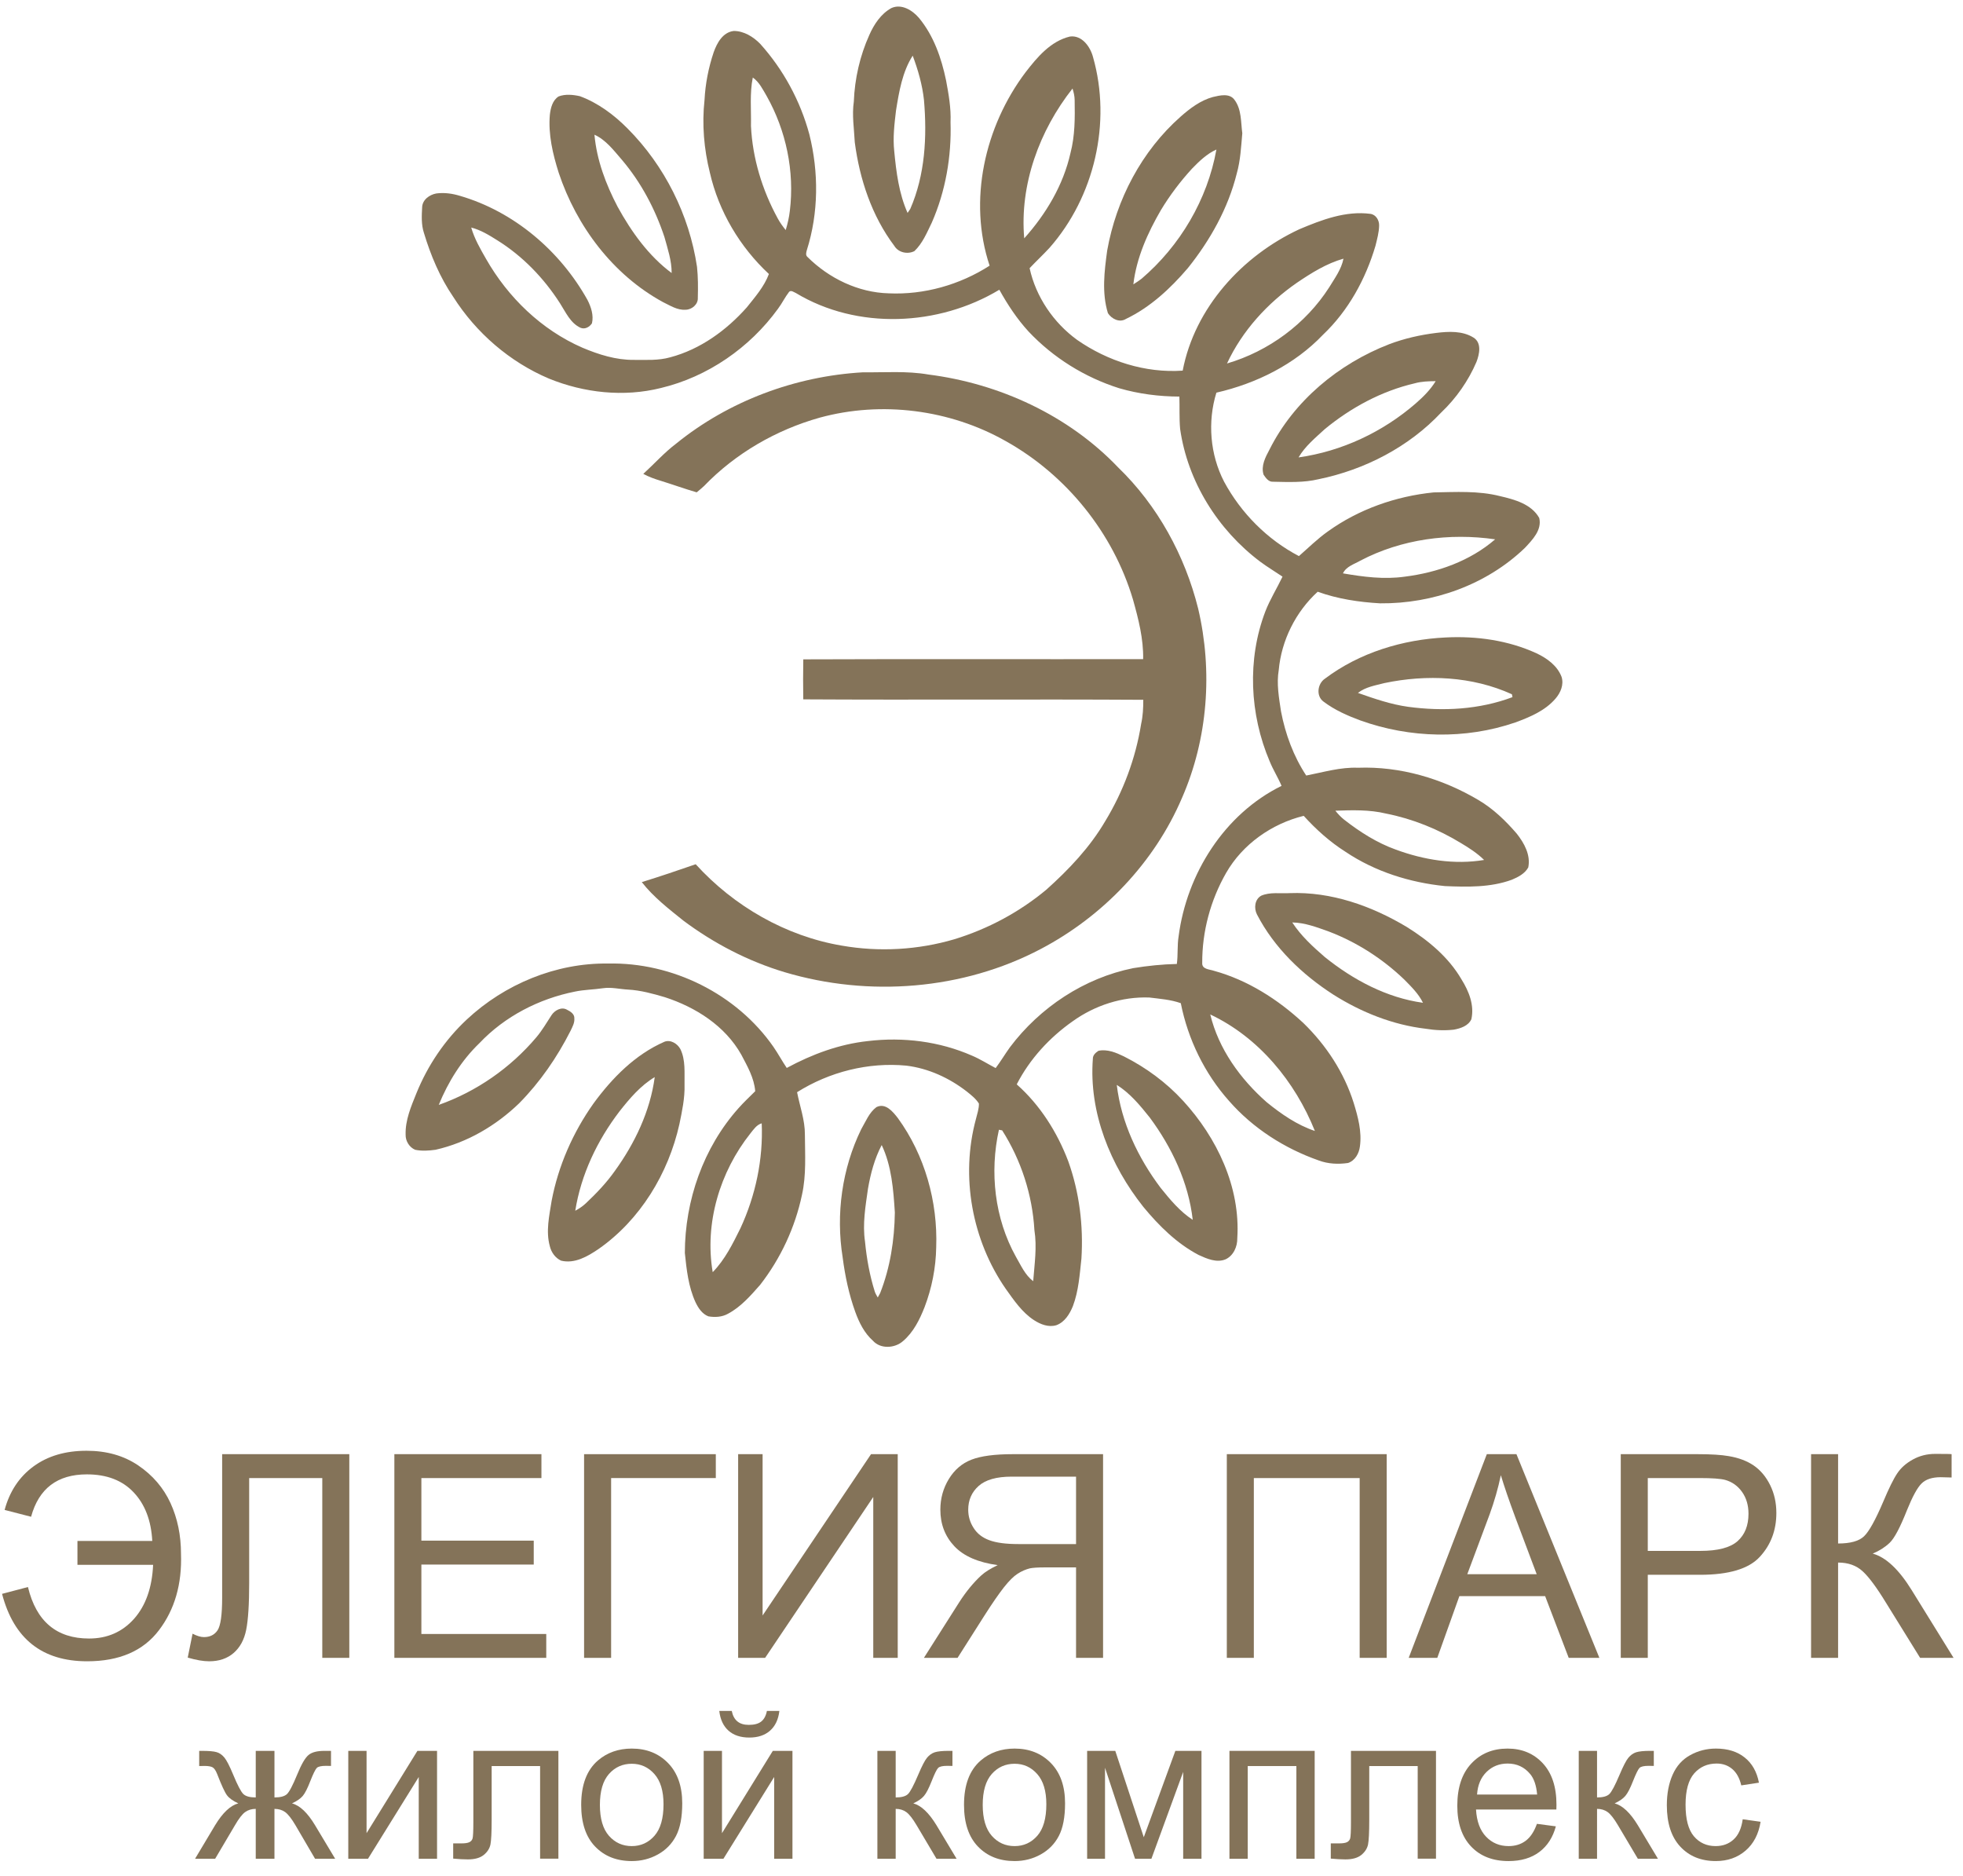
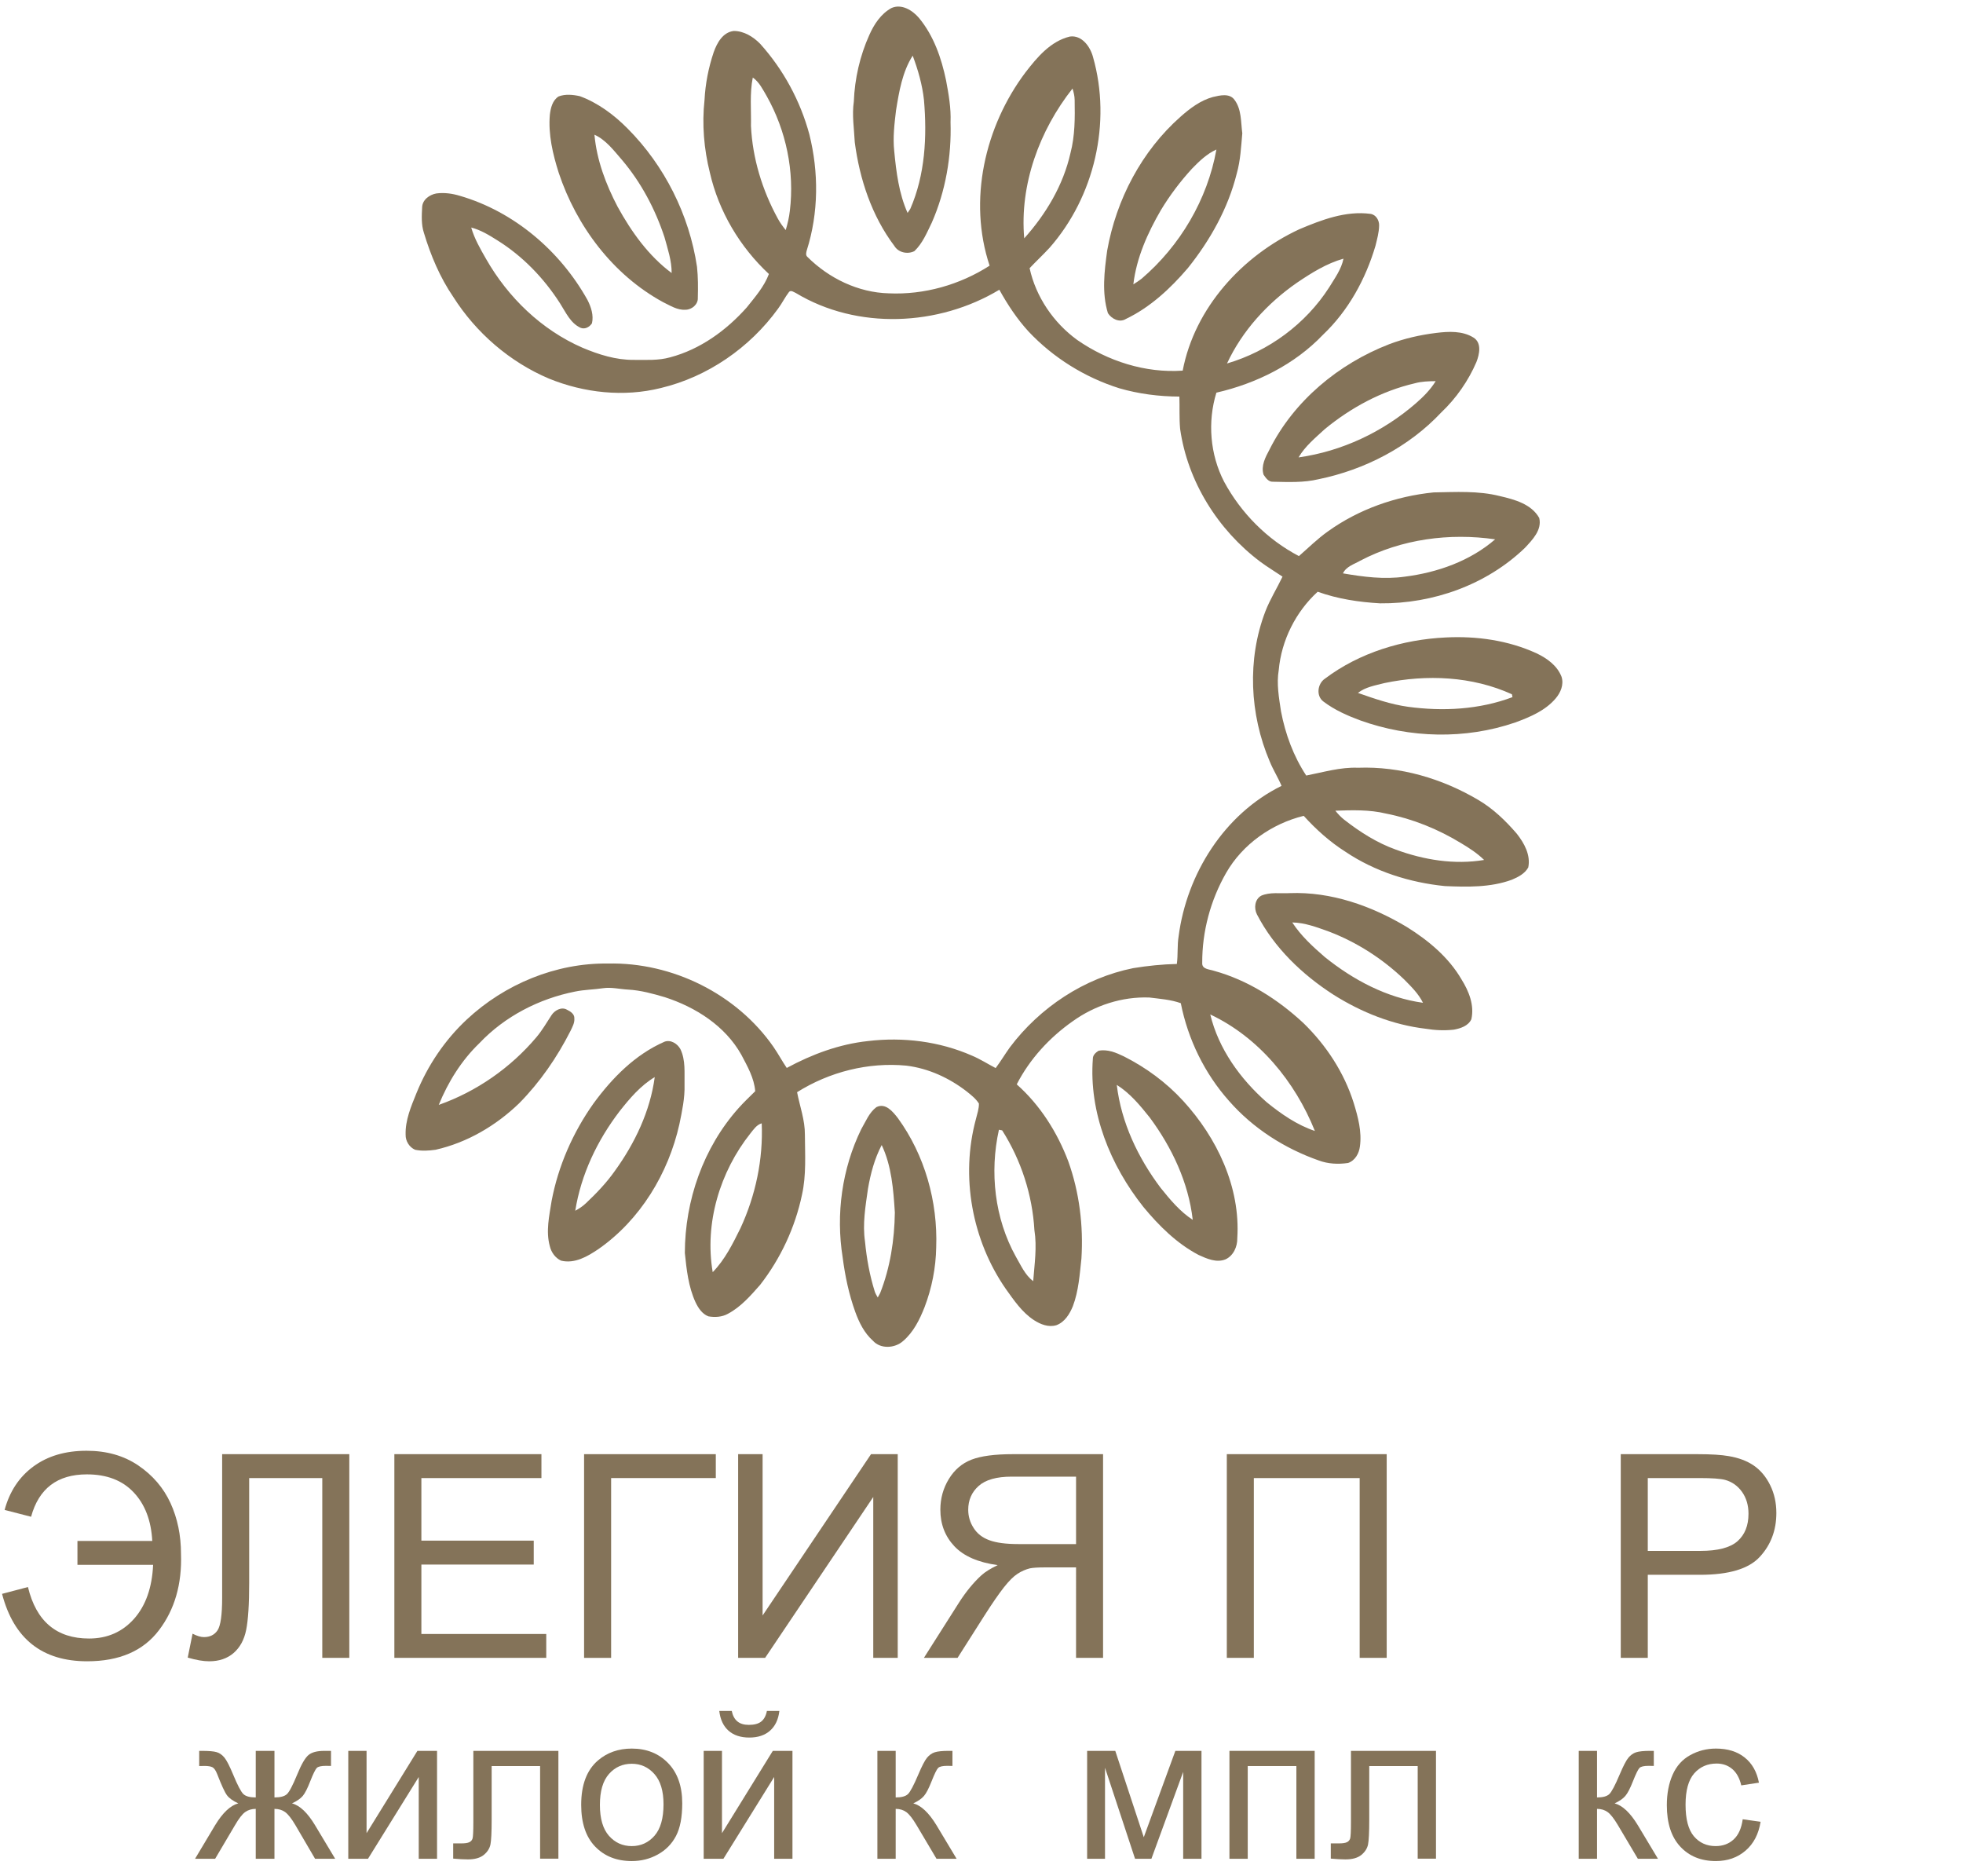
<svg xmlns="http://www.w3.org/2000/svg" viewBox="0 0 120 114.667" height="114.667" width="120" xml:space="preserve" id="svg2" version="1.1">
  <defs id="defs6" />
  <g transform="matrix(1.333,0,0,-1.333,0,114.667)" id="g10">
    <g transform="scale(0.1)" id="g12">
      <path id="path14" style="fill:#847359;fill-opacity:1;fill-rule:nonzero;stroke:none" d="m 408.77,856.508 c 4.644,2.133 9.675,-0.992 12.668,-4.516 6.75,-8.133 10.3,-18.41 12.425,-28.637 1.184,-6.32 2.325,-12.714 2.051,-19.183 0.484,-15.68 -2.258,-31.598 -8.578,-46 -2.234,-4.582 -4.234,-9.539 -7.996,-13.106 -3.074,-1.57 -7.309,-0.722 -9.18,2.364 -10.363,13.75 -15.937,30.601 -18.164,47.547 -0.308,6.214 -1.34,12.453 -0.433,18.671 0.406,10.504 2.789,20.965 7.117,30.555 2.16,4.883 5.32,9.668 10.09,12.305 z m 2.144,-46.93 v 0 c -0.734,-6.183 -1.5,-12.441 -0.82,-18.672 0.922,-9.613 2.148,-19.426 6.117,-28.32 0.43,0.594 0.836,1.195 1.227,1.812 6.843,15.665 7.734,33.161 6.292,49.977 -0.761,6.98 -2.71,13.77 -5.171,20.316 -4.766,-7.457 -6.254,-16.503 -7.645,-25.113" />
      <path id="path16" style="fill:#847359;fill-opacity:1;fill-rule:nonzero;stroke:none" d="m 327.297,836.27 c 1.523,4.277 4.183,9.164 9.207,9.75 4.637,0 8.945,-2.653 12.113,-5.899 10.633,-11.812 18.41,-26.164 22.547,-41.504 4.344,-17.375 4.274,-36.015 -1.168,-53.148 -0.262,-1.004 -0.644,-2.262 0.293,-3.067 9.844,-9.8 23.281,-16.339 37.293,-16.695 16.223,-0.746 32.617,3.922 46.25,12.684 -9.957,29.886 -2.246,63.808 16.457,88.648 5.316,6.891 11.5,14.293 20.344,16.418 5.523,0.773 9.371,-4.668 10.621,-9.402 8.57,-30.032 0.66,-64.075 -19.957,-87.489 -2.957,-3.195 -6.133,-6.168 -9.125,-9.32 2.871,-13.148 10.969,-25.035 21.832,-32.914 14.008,-9.727 31.25,-15.258 48.371,-14.07 5.516,28.82 27.305,52.652 53.477,64.828 10.265,4.328 21.289,8.555 32.628,7.062 2.559,-0.355 4.079,-3.007 3.977,-5.422 -0.059,-3.125 -0.926,-6.164 -1.66,-9.191 -4.516,-15.301 -12.445,-29.789 -24.086,-40.828 -13.039,-13.672 -30.594,-22.348 -48.879,-26.551 -4.121,-13.359 -2.918,-28.363 3.531,-40.82 7.754,-14.391 19.805,-26.531 34.317,-34.121 4.343,3.793 8.465,7.886 13.183,11.242 14.188,10.223 31.235,16.215 48.59,17.961 10.145,0.168 20.473,0.828 30.418,-1.695 6.668,-1.551 14.402,-3.618 18.012,-10.004 1.347,-5.5 -3.113,-10.039 -6.547,-13.719 -17.563,-16.934 -42.191,-25.695 -66.438,-25.449 -9.71,0.558 -19.425,2.008 -28.609,5.32 -10.074,-9.191 -16.633,-22.309 -17.863,-35.906 -1.067,-6.317 0.101,-12.723 1.043,-18.977 1.984,-10.387 5.719,-20.551 11.562,-29.402 7.848,1.515 15.653,3.902 23.742,3.574 19.34,0.727 38.625,-4.961 55.196,-14.785 6.777,-3.973 12.496,-9.508 17.601,-15.43 3.418,-4.316 6.465,-9.816 5.282,-15.508 -1.579,-2.859 -4.645,-4.425 -7.539,-5.636 -9.805,-3.59 -20.415,-3.34 -30.672,-2.907 -16.114,1.618 -32.098,6.653 -45.594,15.723 -7.16,4.535 -13.496,10.234 -19.176,16.488 -14.664,-3.617 -28.023,-12.996 -35.582,-26.179 -7.137,-12.461 -11.019,-26.879 -10.953,-41.239 -0.203,-2.992 3.312,-2.925 5.363,-3.636 15.446,-4.246 29.332,-13.098 41.004,-23.934 10.481,-10.164 18.727,-22.738 23.113,-36.711 1.965,-6.394 3.778,-13.144 2.836,-19.898 -0.39,-3.219 -2.226,-6.485 -5.418,-7.582 -4.492,-0.668 -9.195,-0.45 -13.464,1.152 -15.684,5.496 -30.18,14.766 -41.145,27.305 -11.219,12.597 -18.844,28.285 -22.117,44.816 -4.641,1.66 -9.602,1.992 -14.461,2.602 -12.477,0.449 -24.922,-3.602 -35.051,-10.852 -10.664,-7.476 -19.769,-17.363 -25.726,-28.976 10.73,-9.516 18.593,-21.969 23.652,-35.329 5.082,-14.214 6.957,-29.48 6.016,-44.527 -0.797,-7.336 -1.282,-14.851 -3.907,-21.824 -1.465,-3.609 -3.746,-7.344 -7.574,-8.754 -3.582,-1.098 -7.309,0.383 -10.297,2.328 -5.449,3.555 -9.137,9.051 -12.855,14.234 -15.571,22.379 -20.895,51.637 -13.742,77.989 0.554,2.328 1.417,4.66 1.363,7.078 -1.383,2.223 -3.496,3.867 -5.508,5.484 -8.027,6.242 -17.602,10.657 -27.746,11.903 -17.445,1.679 -35.344,-2.864 -50.133,-12.176 1.258,-6.481 3.633,-12.801 3.582,-19.492 0.051,-9.172 0.68,-18.493 -1.328,-27.528 -3.152,-14.992 -9.793,-29.242 -19.207,-41.332 -4.359,-4.949 -8.84,-10.117 -14.754,-13.25 -2.707,-1.523 -5.973,-1.703 -8.98,-1.179 -2.844,1.093 -4.653,3.839 -5.903,6.488 -3.246,7.074 -4.09,14.922 -4.883,22.57 0.036,24.078 8.473,48.309 24.59,66.371 2.422,2.731 5.09,5.235 7.68,7.805 -0.473,6.055 -3.606,11.469 -6.375,16.738 -7.414,13.215 -20.934,21.801 -35.07,26.375 -5.485,1.617 -11.071,3.164 -16.821,3.481 -3.847,0.195 -7.672,1.203 -11.531,0.636 -4.269,-0.644 -8.625,-0.66 -12.871,-1.55 -16.484,-3.286 -32.176,-11.356 -43.785,-23.621 -8.235,-7.911 -14.375,-17.801 -18.672,-28.332 17.301,6.109 32.926,16.98 44.762,31.007 2.66,3.137 4.707,6.719 6.961,10.153 1.418,2.187 4.558,3.945 7.05,2.496 1.582,-0.762 3.547,-2.004 3.407,-4.031 0.16,-2.051 -0.907,-3.887 -1.754,-5.684 -6.16,-12.133 -13.957,-23.477 -23.528,-33.176 -10.644,-10.285 -23.867,-18.062 -38.363,-21.34 -3.082,-0.433 -6.293,-0.648 -9.359,-0.008 -2.688,1.141 -4.442,4.032 -4.371,6.918 -0.203,6.653 2.492,12.93 4.937,18.969 5.176,12.785 13.055,24.469 23.145,33.879 17.351,16.192 40.879,25.961 64.699,25.637 29.492,0.668 59.055,-13.949 75.922,-38.242 2.156,-3.125 3.949,-6.489 6.082,-9.633 11.574,6.262 24.113,10.93 37.262,12.328 16.085,1.93 32.757,-0.137 47.644,-6.668 3.793,-1.586 7.254,-3.828 10.895,-5.719 2.328,3.086 4.289,6.422 6.546,9.547 13.735,18.266 34.043,31.738 56.532,36.277 6.613,1.075 13.312,1.774 20.011,1.915 0.582,4.214 0.122,8.492 0.817,12.683 3.711,28.609 20.953,56.07 47.203,68.988 -1.621,3.84 -3.867,7.371 -5.438,11.227 -9.187,21.578 -10.406,46.73 -2,68.742 2.141,5.555 5.344,10.606 7.883,15.969 -3.383,2.297 -6.906,4.387 -10.183,6.828 -19.442,14.59 -33.344,36.77 -36.778,60.949 -0.437,4.914 -0.172,9.86 -0.336,14.793 -9.32,0.031 -18.648,1.219 -27.601,3.824 -15.762,4.977 -30.219,13.965 -41.559,25.997 -5.293,5.777 -9.625,12.335 -13.41,19.171 -27.875,-16.785 -65.144,-18.488 -93.32,-1.5 -0.922,0.371 -2.219,1.473 -3.11,0.508 -1.89,-2.449 -3.226,-5.277 -5.097,-7.762 -12.93,-17.832 -32.215,-31.183 -53.696,-36.312 -17.007,-4.242 -35.207,-2.25 -51.351,4.332 -17.985,7.633 -33.414,20.984 -43.867,37.473 -6.11,8.945 -10.34,19.027 -13.45,29.363 -1.234,3.769 -1.015,7.801 -0.808,11.707 0.117,3.449 3.355,5.773 6.496,6.34 3.656,0.488 7.355,-0.028 10.852,-1.094 24.824,-7.226 45.937,-25.273 58.46,-47.707 1.676,-3.277 2.93,-7.066 2.067,-10.758 -1.129,-1.687 -3.145,-2.847 -5.176,-2.066 -4.711,2.133 -6.832,7.156 -9.473,11.258 -7.398,11.547 -17.132,21.664 -28.812,28.922 -3.742,2.355 -7.574,4.71 -11.902,5.816 1.472,-5.137 4.171,-9.789 6.808,-14.395 10.074,-17.675 25.449,-32.543 44.199,-40.711 7.457,-3.144 15.375,-5.66 23.551,-5.582 5.574,0.016 11.258,-0.363 16.684,1.176 13.773,3.637 25.781,12.36 35.136,22.899 3.801,4.781 7.969,9.5 10.137,15.304 -13.316,12.391 -23.015,28.711 -27.07,46.465 -2.715,10.848 -3.676,22.192 -2.457,33.317 0.383,7.445 1.824,14.847 4.207,21.918 z m 17.933,-11.602 v 0 c -1.476,-7.293 -0.683,-14.816 -0.839,-22.211 0.711,-14.848 5.175,-29.426 12.293,-42.437 1.015,-1.891 2.285,-3.625 3.644,-5.305 0.852,2.898 1.567,5.851 1.895,8.859 2.199,18.039 -1.707,36.723 -10.598,52.539 -1.797,3.063 -3.406,6.446 -6.395,8.555 z m 124.477,-73.742 v 0 c 9.988,11.14 17.91,24.402 21.207,39.101 2.086,7.93 2.059,16.192 1.918,24.332 -0.019,1.797 -0.445,3.555 -0.977,5.262 -15.183,-19.226 -24.308,-44.058 -22.148,-68.695 z m 125.059,-20.363 v 0 c -13.539,-9.387 -25.086,-22.02 -32.067,-37.024 19.078,5.602 36.098,18.137 46.852,34.902 2.539,4.18 5.597,8.262 6.562,13.161 -7.758,-2.18 -14.73,-6.559 -21.347,-11.039 z m 29.082,-127.438 v 0 c -2.832,-1.633 -6.481,-2.645 -7.973,-5.828 9.344,-1.613 18.91,-2.863 28.379,-1.508 14.93,1.879 29.926,7.16 41.414,17.113 -20.941,3.036 -42.977,0.118 -61.82,-9.777 z m -11.461,-114.66 v 0 c 1.203,-1.492 2.504,-2.906 4.023,-4.102 7.207,-5.633 15.039,-10.636 23.707,-13.738 12.844,-4.738 26.891,-7.027 40.492,-4.746 -3.125,3.074 -6.82,5.473 -10.566,7.703 -10.559,6.445 -22.227,11.164 -34.383,13.563 -7.617,1.843 -15.512,1.593 -23.273,1.32 z m -57.371,-93.43 v 0 c 3.828,-15.824 13.793,-29.609 25.898,-40.258 6.649,-5.406 13.891,-10.429 22.086,-13.168 -9.07,22.614 -25.715,42.93 -47.984,53.426 z M 344.18,340.543 v 0 c -14.059,-17.648 -21.157,-41.293 -17.336,-63.684 5.601,5.727 9.211,13.047 12.726,20.153 6.93,14.972 10.461,31.593 9.75,48.097 -2.328,-0.679 -3.695,-2.777 -5.14,-4.566 z m 113.922,1.617 v 0 c -4.317,-19.484 -1.993,-40.648 7.773,-58.199 2.297,-3.949 4.199,-8.398 7.945,-11.246 0.59,7.785 1.797,15.633 0.555,23.418 -0.934,16.172 -6.09,32.074 -14.781,45.742 -0.375,0.074 -1.121,0.219 -1.492,0.285" />
      <path id="path18" style="fill:#847359;fill-opacity:1;fill-rule:nonzero;stroke:none" d="m 256.18,815.996 c 3.047,1.164 6.59,0.813 9.734,0.117 8.344,-3.093 15.649,-8.523 21.875,-14.812 16.977,-17.028 28.305,-39.649 31.856,-63.426 0.507,-4.723 0.496,-9.5 0.371,-14.246 0.179,-2.981 -2.758,-5.445 -5.618,-5.445 -3.804,-0.282 -7.125,1.957 -10.41,3.531 -22.894,12.488 -39.593,34.738 -47.758,59.254 -2.718,8.574 -4.863,17.597 -4.066,26.644 0.356,3.086 1.211,6.617 4.016,8.383 z m 16.433,-17.551 v 0 c 1.035,-11.632 5.242,-22.761 10.625,-33.039 6.313,-11.48 14.176,-22.515 24.778,-30.39 0.031,5.66 -1.813,11.086 -3.297,16.468 -4.254,12.856 -10.711,25.063 -19.489,35.407 -3.73,4.289 -7.308,9.14 -12.617,11.554" />
      <path id="path20" style="fill:#847359;fill-opacity:1;fill-rule:nonzero;stroke:none" d="m 556.215,815.73 c 3.215,0.754 7.676,1.875 9.937,-1.32 3.27,-4.363 2.871,-10.168 3.559,-15.32 -0.551,-6.176 -0.836,-12.442 -2.539,-18.449 -3.969,-15.953 -12.188,-30.571 -22.402,-43.336 -7.997,-9.36 -17.274,-18.012 -28.477,-23.367 -2.902,-1.809 -6.559,0.07 -8.215,2.687 -2.848,9.328 -1.633,19.203 -0.328,28.703 4.16,23.367 15.801,45.621 33.676,61.399 4.336,3.828 9.121,7.445 14.789,9.003 z m -9.567,-32.855 v 0 c -5.343,-5.828 -10.132,-12.172 -14.23,-18.941 -6.109,-10.508 -11.242,-21.926 -12.668,-34.102 1.273,0.797 2.551,1.617 3.746,2.551 17.692,15.105 30.231,36.328 34.348,59.269 -4.391,-1.964 -7.887,-5.379 -11.196,-8.777" />
      <path id="path22" style="fill:#847359;fill-opacity:1;fill-rule:nonzero;stroke:none" d="m 658.617,707.551 c 5.684,0.703 12.012,1.031 17.082,-2.11 3.914,-2.398 2.778,-7.648 1.387,-11.234 -3.734,-8.676 -9.27,-16.602 -16.125,-23.113 -14.867,-15.84 -35.078,-26.285 -56.27,-30.625 -6.855,-1.645 -13.957,-1.293 -20.941,-1.153 -2.023,-0.117 -3.273,1.77 -4.289,3.239 -1.254,4.074 0.855,8.008 2.723,11.504 11.214,22.375 31.714,39.336 54.871,48.308 6.937,2.633 14.211,4.278 21.562,5.184 z m -9.844,-23.11 v 0 c -15.175,-3.527 -29.21,-11.125 -41.199,-20.972 -4.328,-4.004 -9.051,-7.832 -12.058,-13 19.843,2.793 38.656,11.656 53.75,24.769 3.445,3 6.726,6.262 9.125,10.192 -3.231,-0.024 -6.5,-0.11 -9.618,-0.989" />
-       <path id="path24" style="fill:#847359;fill-opacity:1;fill-rule:nonzero;stroke:none" d="m 310.098,656.805 c 24.136,19.57 54.625,30.906 85.582,32.683 10.039,-0.109 20.179,0.711 30.125,-1.015 32.554,-4.153 64.187,-18.707 86.961,-42.582 18.086,-17.469 30.617,-40.387 36.695,-64.707 6.766,-28.746 4.461,-59.719 -7.398,-86.848 -12.668,-29.684 -36.239,-54.281 -64.723,-69.258 -35.723,-18.844 -78.887,-22.164 -117.449,-10.683 -16.746,5.015 -32.504,13.199 -46.5,23.66 -6.746,5.414 -13.719,10.804 -19.071,17.66 8.293,2.582 16.52,5.34 24.723,8.199 17.512,-19.258 41.309,-32.992 67.055,-37.328 17.105,-2.992 34.902,-1.973 51.562,2.93 15.387,4.703 29.871,12.457 42.223,22.765 10.305,9.235 19.961,19.407 26.984,31.407 8.27,13.621 13.938,28.82 16.453,44.562 0.813,3.633 0.993,7.359 0.981,11.07 -51.977,0.309 -103.957,-0.097 -155.926,0.203 -0.086,6.122 -0.113,12.235 0.008,18.344 51.949,0.211 103.914,0.008 155.859,0.102 0.18,9.285 -2.156,18.41 -4.652,27.289 -9.098,30.586 -30.57,57.191 -58.422,72.722 -25.578,14.469 -56.871,18.469 -85.227,10.727 -20.007,-5.609 -38.671,-16.402 -53.109,-31.391 -1.059,-1.007 -2.203,-1.929 -3.336,-2.863 -5.531,1.613 -10.949,3.574 -16.449,5.281 -2.758,0.836 -5.5,1.797 -8.039,3.184 5.055,4.594 9.617,9.762 15.09,13.887" />
      <path id="path26" style="fill:#847359;fill-opacity:1;fill-rule:nonzero;stroke:none" d="m 663.023,567.906 c 14.161,0.719 28.688,-1.312 41.641,-7.277 4.793,-2.262 9.524,-5.668 11.469,-10.801 1.117,-3.558 -0.438,-7.246 -2.758,-9.937 -4.773,-5.586 -11.754,-8.489 -18.484,-10.965 -22.868,-7.86 -48.336,-7.227 -71.047,0.933 -5.93,2.184 -11.813,4.797 -16.871,8.621 -3.528,2.555 -2.793,8.231 0.636,10.524 15.86,11.957 35.704,17.973 55.414,18.902 z m -28.16,-20.926 v 0 c -4.16,-1.082 -8.652,-1.777 -12.113,-4.507 7.516,-2.641 15.086,-5.27 23.016,-6.368 16,-2.152 32.632,-1.3 47.859,4.438 -0.07,0.32 -0.195,0.98 -0.266,1.312 -18.187,8.278 -39.109,9.2 -58.496,5.125" />
      <path id="path28" style="fill:#847359;fill-opacity:1;fill-rule:nonzero;stroke:none" d="m 578.379,449.484 c 4.066,1.77 8.707,0.926 13.043,1.18 19.012,0.742 37.609,-5.855 53.75,-15.531 9.871,-6.16 19.164,-13.86 25.078,-24.043 3.363,-5.379 5.969,-11.82 4.508,-18.258 -1.422,-3.074 -4.985,-4.219 -8.063,-4.777 -4.265,-0.477 -8.586,-0.282 -12.804,0.414 -15.106,1.765 -29.559,7.531 -42.368,15.621 -14.371,9.254 -27.171,21.504 -35.082,36.797 -1.457,2.836 -1.058,6.922 1.938,8.597 z m 14.246,-12.265 v 0 c 3.996,-6.145 9.461,-11.133 14.961,-15.895 12.992,-10.437 28.316,-18.636 44.984,-20.941 -2.031,4.164 -5.406,7.43 -8.617,10.691 -9.914,9.496 -21.687,17.071 -34.515,21.969 -5.45,1.937 -10.958,4.082 -16.813,4.176" />
      <path id="path30" style="fill:#847359;fill-opacity:1;fill-rule:nonzero;stroke:none" d="m 304.719,382.523 c 2.844,1.082 5.926,-0.882 7.293,-3.355 2.48,-5.102 1.808,-10.895 1.914,-16.375 0.176,-6.109 -1.129,-12.117 -2.356,-18.066 -5.043,-22.602 -17.953,-43.883 -37.074,-57.247 -4.988,-3.378 -10.922,-6.875 -17.183,-5.343 -2.661,1.218 -4.52,3.84 -5.172,6.652 -1.891,6.828 -0.243,13.895 0.82,20.715 3.039,16.051 9.75,31.359 19.187,44.676 8.54,11.687 19.122,22.48 32.571,28.343 z m -20.586,-31.89 v 0 c -10.192,-13.317 -17.68,-28.981 -20.32,-45.613 1.765,0.964 3.449,2.074 4.902,3.457 4.805,4.539 9.406,9.343 13.23,14.769 9.192,12.715 16.215,27.395 18.313,43.059 -6.508,-3.899 -11.485,-9.785 -16.125,-15.672" />
      <path id="path32" style="fill:#847359;fill-opacity:1;fill-rule:nonzero;stroke:none" d="m 503.766,378.371 c 4.093,0.848 8.078,-0.848 11.695,-2.601 10.105,-5.106 19.406,-11.946 27.062,-20.297 15.567,-16.946 26.387,-39.625 24.895,-63.028 0.082,-3.867 -1.754,-8.054 -5.422,-9.726 -4.137,-1.664 -8.566,0.316 -12.34,2.039 -9.992,5.258 -18.164,13.367 -25.297,22 -15.144,19.043 -25.046,43.308 -23.179,67.926 -0.047,1.679 1.3,2.863 2.586,3.687 z m 8.386,-15.648 v 0 c 2.043,-17.258 9.743,-33.43 20.114,-47.215 4.339,-5.395 8.851,-10.844 14.718,-14.656 -1.937,17.105 -9.562,33.218 -19.734,46.945 -4.414,5.516 -9.039,11.148 -15.098,14.926" />
      <path id="path34" style="fill:#847359;fill-opacity:1;fill-rule:nonzero;stroke:none" d="m 401.93,352.539 c 4.179,2.086 7.543,-2.094 9.828,-5.039 12.363,-16.996 18.336,-38.34 17.582,-59.273 -0.16,-9.352 -2.004,-18.704 -5.348,-27.446 -2.258,-5.73 -5.117,-11.515 -9.906,-15.566 -3.715,-3.293 -10.281,-3.692 -13.742,0.18 -3.969,3.515 -6.36,8.378 -8.137,13.281 -2.902,8.051 -4.668,16.461 -5.762,24.926 -3.179,19.836 -0.312,40.718 8.508,58.796 2.059,3.516 3.625,7.641 6.977,10.141 z m -3.879,-37.43 v 0 c -1.137,-8.015 -2.559,-16.144 -1.356,-24.246 0.746,-7.758 2.137,-15.472 4.477,-22.918 0.305,-0.957 0.879,-1.804 1.363,-2.699 0.391,0.676 0.762,1.344 1.106,2.024 4.621,11.742 6.558,24.39 6.734,36.953 -0.668,10.472 -1.469,21.304 -6.031,30.925 -3.274,-6.246 -5.094,-13.117 -6.293,-20.039" />
      <path id="path36" style="fill:#847359;fill-opacity:1;fill-rule:nonzero;stroke:none" d="m 35.516,153.605 v -10.957 h 34.703 c -0.477,-10.46 -3.391,-18.699 -8.738,-24.746 -5.371,-6.019 -12.242,-9.043 -20.637,-9.043 -14.899,0 -24.242,7.871 -28.027,23.614 L 0.945,129.34 C 6.336,108.73 19.34,98.422 39.977,98.422 c 14.742,0 25.723,4.742 32.918,14.242 7.219,9.481 10.586,21.156 10.109,35.051 0,8.476 -1.605,16.242 -4.805,23.242 -3.219,7 -8.156,12.762 -14.785,17.266 -6.633,4.5 -14.547,6.738 -23.723,6.738 -9.695,0 -17.809,-2.391 -24.332,-7.176 C 8.836,183.004 4.422,176.352 2.117,167.828 l 12.137,-3.133 c 3.543,12.961 12.066,19.438 25.59,19.438 9.105,0 16.266,-2.738 21.441,-8.238 5.195,-5.481 8.043,-12.918 8.543,-22.29 H 35.516" />
      <path id="path38" style="fill:#847359;fill-opacity:1;fill-rule:nonzero;stroke:none" d="m 101.879,193.395 h 58.312 V 99.988 H 147.797 V 182.441 H 114.273 V 134.32 c 0,-9.785 -0.46,-16.937 -1.375,-21.484 -0.91,-4.566 -2.843,-8.086 -5.781,-10.629 -2.933,-2.523 -6.672,-3.785 -11.176,-3.785 -2.738,0 -6.023,0.566 -9.848,1.695 l 2.219,10.961 c 2.019,-1.043 3.762,-1.566 5.195,-1.566 2.781,0 4.891,1.043 6.281,3.152 1.391,2.109 2.09,7.066 2.09,14.895 v 65.836" />
      <path id="path40" style="fill:#847359;fill-opacity:1;fill-rule:nonzero;stroke:none" d="m 180.852,99.988 v 93.407 h 67.445 v -10.954 h -55.055 v -28.707 h 51.528 v -10.953 h -51.528 v -31.836 h 57.27 V 99.988 h -69.66" />
      <path id="path42" style="fill:#847359;fill-opacity:1;fill-rule:nonzero;stroke:none" d="m 267.859,193.395 h 60.407 V 182.441 H 280.258 V 99.988 h -12.399 v 93.407" />
      <path id="path44" style="fill:#847359;fill-opacity:1;fill-rule:nonzero;stroke:none" d="m 338.508,193.395 h 11.219 v -73.969 l 49.726,73.969 h 12.242 V 99.988 H 400.473 V 173.762 L 350.875,99.988 h -12.367 v 93.407" />
      <path id="path46" style="fill:#847359;fill-opacity:1;fill-rule:nonzero;stroke:none" d="m 505.863,99.988 v 93.407 h -41.402 c -8.328,0 -14.633,-0.848 -18.957,-2.52 -4.328,-1.676 -7.785,-4.633 -10.371,-8.871 -2.59,-4.242 -3.891,-8.938 -3.891,-14.07 0,-6.629 2.153,-12.219 6.434,-16.762 4.281,-4.547 10.894,-7.414 19.855,-8.656 -3.289,-1.563 -5.765,-3.129 -7.461,-4.653 -3.609,-3.304 -7.023,-7.457 -10.222,-12.437 L 423.695,99.988 h 15.438 l 12.351,19.438 c 3.59,5.633 6.563,9.914 8.891,12.894 2.352,2.981 4.434,5.043 6.285,6.239 1.824,1.175 3.723,2.004 5.637,2.48 1.383,0.285 3.672,0.434 6.863,0.434 h 14.313 V 99.988 Z m -12.39,52.184 h -26.528 c -5.656,0 -10.047,0.586 -13.226,1.762 -3.172,1.152 -5.586,3.023 -7.215,5.609 -1.656,2.566 -2.481,5.348 -2.481,8.371 0,4.414 1.594,8.066 4.786,10.914 3.199,2.848 8.242,4.262 15.132,4.262 h 29.532 v -30.918" />
      <path id="path48" style="fill:#847359;fill-opacity:1;fill-rule:nonzero;stroke:none" d="m 562.613,193.395 h 73.321 V 99.988 H 623.539 V 182.441 H 575.004 V 99.988 h -12.391 v 93.407" />
-       <path id="path50" style="fill:#847359;fill-opacity:1;fill-rule:nonzero;stroke:none" d="m 646.02,99.988 35.832,93.407 h 13.586 L 733.473,99.988 H 719.406 L 708.598,128.297 H 669.262 L 659.133,99.988 Z m 26.875,38.356 h 31.832 l -9.743,25.894 c -2.933,7.871 -5.148,14.375 -6.699,19.504 -1.277,-6.086 -2.996,-12.066 -5.152,-17.98 l -10.238,-27.418" />
      <path id="path52" style="fill:#847359;fill-opacity:1;fill-rule:nonzero;stroke:none" d="m 743.277,99.988 v 93.407 h 35.262 c 6.195,0 10.945,-0.305 14.227,-0.891 4.582,-0.758 8.437,-2.215 11.539,-4.348 3.113,-2.152 5.613,-5.152 7.508,-9.004 1.89,-3.843 2.82,-8.086 2.82,-12.718 0,-7.914 -2.52,-14.633 -7.586,-20.11 -5.039,-5.504 -14.195,-8.242 -27.418,-8.242 H 755.668 V 99.988 Z m 12.391,49.055 h 24.137 c 8.004,0 13.652,1.477 17.023,4.453 3.348,2.981 5.024,7.156 5.024,12.57 0,3.891 -0.977,7.239 -2.954,10.024 -1.984,2.785 -4.593,4.633 -7.808,5.523 -2.086,0.543 -5.938,0.828 -11.524,0.828 h -23.898 v -33.398" />
-       <path id="path54" style="fill:#847359;fill-opacity:1;fill-rule:nonzero;stroke:none" d="m 830.551,193.395 h 12.394 v -40.961 c 5.633,0 9.61,1.105 11.895,3.304 2.305,2.196 5.219,7.457 8.785,15.809 2.586,6.148 4.715,10.48 6.41,13 1.676,2.543 4.067,4.676 7.176,6.394 3.086,1.715 6.523,2.586 10.266,2.586 4.757,0 7.257,-0.043 7.523,-0.132 v -10.696 c -0.434,0 -1.266,0.02 -2.48,0.067 -1.372,0.043 -2.2,0.066 -2.5,0.066 -3.934,0 -6.872,-0.961 -8.786,-2.871 -1.957,-1.914 -4.171,-6.004 -6.699,-12.242 -3.129,-7.914 -5.781,-12.918 -7.953,-14.981 -2.16,-2.043 -4.766,-3.695 -7.762,-4.937 6.02,-1.653 11.981,-7.238 17.852,-16.719 l 19.234,-31.094 h -15.343 l -15.676,25.309 c -4.285,7.023 -7.875,11.851 -10.746,14.457 -2.891,2.633 -6.61,3.937 -11.196,3.937 V 99.988 h -12.394 v 93.407" />
      <path id="path56" style="fill:#847359;fill-opacity:1;fill-rule:nonzero;stroke:none" d="M 125.867,57.344 V 35.984 c 2.703,0 4.61,0.512 5.703,1.512 1.102,1.016 2.672,3.988 4.703,8.945 1.911,4.703 3.645,7.691 5.204,8.996 1.523,1.27 3.937,1.906 7.257,1.906 h 3.067 v -6.914 l -2.274,0.047 c -2.238,0 -3.652,-0.332 -4.273,-0.984 -0.649,-0.684 -1.652,-2.715 -2.984,-6.102 -1.247,-3.242 -2.387,-5.469 -3.434,-6.723 -1.047,-1.238 -2.703,-2.367 -4.926,-3.398 3.625,-0.969 7.149,-4.324 10.598,-10.074 l 9.203,-15.336 h -9.219 l -8.961,15.32 c -1.828,3.113 -3.429,5.144 -4.785,6.117 -1.367,0.969 -2.988,1.445 -4.879,1.445 V 7.859 h -8.582 V 30.742 c -1.855,0 -3.461,-0.477 -4.808,-1.43 -1.375,-0.953 -2.961,-3.004 -4.774,-6.152 L 98.664,7.859 h -9.215 l 9.164,15.336 c 3.481,5.75 7.043,9.105 10.664,10.074 -2.48,1.141 -4.222,2.398 -5.211,3.75 -1,1.348 -2.48,4.574 -4.464,9.676 -0.68,1.715 -1.414,2.766 -2.195,3.148 -0.809,0.395 -2,0.586 -3.586,0.586 -0.402,0 -1.226,-0.016 -2.469,-0.047 v 6.961 h 1.164 c 3.242,0 5.512,-0.195 6.828,-0.59 1.32,-0.379 2.496,-1.207 3.547,-2.465 1.035,-1.254 2.382,-3.859 4.039,-7.848 2.015,-4.879 3.574,-7.836 4.652,-8.883 1.082,-1.051 2.988,-1.574 5.703,-1.574 v 21.359 h 8.582" />
      <path id="path58" style="fill:#847359;fill-opacity:1;fill-rule:nonzero;stroke:none" d="m 159.719,57.344 h 8.386 V 19.602 l 23.317,37.742 h 9.008 V 7.859 h -8.395 V 45.363 L 168.758,7.859 h -9.039 V 57.344" />
      <path id="path60" style="fill:#847359;fill-opacity:1;fill-rule:nonzero;stroke:none" d="m 217.078,57.344 h 39 V 7.906 h -8.39 V 50.383 H 225.473 V 25.77 c 0,-5.738 -0.192,-9.52 -0.555,-11.363 -0.387,-1.828 -1.398,-3.418 -3.066,-4.785 -1.688,-1.363 -4.102,-2.047 -7.266,-2.047 -1.953,0 -4.211,0.125 -6.754,0.363 v 6.977 h 3.672 c 1.734,0 2.973,0.176 3.715,0.543 0.754,0.348 1.246,0.922 1.496,1.695 0.238,0.781 0.363,3.309 0.363,7.582 v 32.609" />
      <path id="path62" style="fill:#847359;fill-opacity:1;fill-rule:nonzero;stroke:none" d="m 266.531,32.598 c 0,9.141 2.547,15.91 7.645,20.312 4.242,3.652 9.437,5.484 15.554,5.484 6.79,0 12.348,-2.227 16.672,-6.676 4.305,-4.434 6.469,-10.586 6.469,-18.418 0,-6.356 -0.953,-11.348 -2.863,-14.984 -1.903,-3.641 -4.688,-6.469 -8.344,-8.488 C 298.031,7.812 294.043,6.812 289.73,6.812 c -6.925,0 -12.519,2.207 -16.792,6.641 -4.274,4.434 -6.407,10.82 -6.407,19.145 z m 8.582,-0.012 c 0,-6.324 1.387,-11.062 4.149,-14.191 2.777,-3.144 6.261,-4.719 10.468,-4.719 4.168,0 7.633,1.574 10.411,4.734 2.769,3.164 4.148,7.976 4.148,14.445 0,6.101 -1.398,10.726 -4.176,13.855 -2.785,3.148 -6.246,4.719 -10.383,4.719 -4.207,0 -7.691,-1.555 -10.468,-4.688 -2.762,-3.129 -4.149,-7.848 -4.149,-14.156" />
      <path id="path64" style="fill:#847359;fill-opacity:1;fill-rule:nonzero;stroke:none" d="m 322.711,57.344 h 8.387 V 19.602 l 23.312,37.742 h 9.008 V 7.859 h -8.387 V 45.363 L 331.754,7.859 h -9.043 z m 28.984,18.301 h 5.719 c -0.461,-3.922 -1.891,-6.938 -4.273,-9.039 -2.391,-2.113 -5.547,-3.16 -9.504,-3.16 -3.973,0 -7.153,1.047 -9.52,3.133 -2.363,2.094 -3.801,5.113 -4.258,9.066 h 5.723 c 0.43,-2.141 1.297,-3.746 2.586,-4.793 1.285,-1.066 3.039,-1.59 5.215,-1.59 2.523,0 4.43,0.504 5.719,1.539 1.289,1.016 2.164,2.637 2.593,4.844" />
      <path id="path66" style="fill:#847359;fill-opacity:1;fill-rule:nonzero;stroke:none" d="m 402.367,57.344 h 8.391 V 35.984 c 2.672,0 4.547,0.512 5.629,1.543 1.058,1.016 2.636,3.988 4.73,8.93 1.656,3.91 2.988,6.484 4.004,7.723 1.035,1.238 2.215,2.082 3.547,2.512 1.348,0.43 3.496,0.652 6.434,0.652 h 1.687 v -6.914 l -2.34,0.047 c -2.207,0 -3.625,-0.332 -4.238,-0.984 -0.656,-0.684 -1.656,-2.715 -2.988,-6.102 -1.278,-3.242 -2.434,-5.48 -3.496,-6.723 -1.051,-1.238 -2.688,-2.367 -4.895,-3.398 3.606,-0.969 7.164,-4.324 10.66,-10.074 l 9.199,-15.336 h -9.214 l -9.071,15.285 c -1.832,3.102 -3.418,5.133 -4.773,6.117 -1.36,0.988 -2.985,1.48 -4.875,1.48 V 7.859 h -8.391 V 57.344" />
-       <path id="path68" style="fill:#847359;fill-opacity:1;fill-rule:nonzero;stroke:none" d="m 442.094,32.598 c 0,9.141 2.547,15.91 7.64,20.312 4.246,3.652 9.442,5.484 15.559,5.484 6.785,0 12.348,-2.227 16.668,-6.676 4.309,-4.434 6.473,-10.586 6.473,-18.418 0,-6.356 -0.957,-11.348 -2.864,-14.984 -1.902,-3.641 -4.687,-6.469 -8.343,-8.488 C 473.59,7.812 469.605,6.812 465.293,6.812 c -6.93,0 -12.52,2.207 -16.793,6.641 -4.277,4.434 -6.406,10.82 -6.406,19.145 z m 8.578,-0.012 c 0,-6.324 1.391,-11.062 4.152,-14.191 2.778,-3.144 6.262,-4.719 10.469,-4.719 4.164,0 7.629,1.574 10.41,4.734 2.77,3.164 4.145,7.976 4.145,14.445 0,6.101 -1.395,10.726 -4.176,13.855 -2.781,3.148 -6.242,4.719 -10.379,4.719 -4.207,0 -7.691,-1.555 -10.469,-4.688 -2.761,-3.129 -4.152,-7.848 -4.152,-14.156" />
      <path id="path70" style="fill:#847359;fill-opacity:1;fill-rule:nonzero;stroke:none" d="m 498.555,57.344 h 12.906 l 13.074,-39.602 14.481,39.602 h 11.98 V 7.859 h -8.394 V 47.695 L 528.031,7.859 h -7.5 L 506.754,49.605 V 7.859 h -8.199 V 57.344" />
      <path id="path72" style="fill:#847359;fill-opacity:1;fill-rule:nonzero;stroke:none" d="m 563.82,57.344 h 39.086 V 7.859 h -8.39 V 50.383 H 572.207 V 7.859 H 563.82 V 57.344" />
      <path id="path74" style="fill:#847359;fill-opacity:1;fill-rule:nonzero;stroke:none" d="m 619.547,57.344 h 38.992 V 7.906 h -8.387 V 50.383 H 627.934 V 25.77 c 0,-5.738 -0.192,-9.52 -0.555,-11.363 -0.383,-1.828 -1.399,-3.418 -3.066,-4.785 -1.688,-1.363 -4.098,-2.047 -7.262,-2.047 -1.953,0 -4.207,0.125 -6.754,0.363 v 6.977 h 3.672 c 1.73,0 2.969,0.176 3.719,0.543 0.746,0.348 1.238,0.922 1.492,1.695 0.234,0.781 0.367,3.309 0.367,7.582 v 32.609" />
-       <path id="path76" style="fill:#847359;fill-opacity:1;fill-rule:nonzero;stroke:none" d="m 704.828,23.879 8.68,-1.145 c -1.356,-5.039 -3.879,-8.965 -7.567,-11.746 -3.683,-2.781 -8.394,-4.176 -14.125,-4.176 -7.214,0 -12.941,2.223 -17.164,6.672 -4.226,4.434 -6.339,10.68 -6.339,18.703 0,8.297 2.132,14.746 6.406,19.32 4.273,4.594 9.816,6.887 16.633,6.887 6.597,0 11.984,-2.242 16.164,-6.738 4.179,-4.5 6.273,-10.824 6.273,-18.977 0,-0.492 -0.016,-1.238 -0.043,-2.227 h -36.851 c 0.316,-5.414 1.839,-9.578 4.605,-12.453 2.75,-2.879 6.199,-4.324 10.316,-4.324 3.063,0 5.684,0.812 7.848,2.43 2.176,1.621 3.895,4.211 5.164,7.773 z m -27.453,13.441 h 27.547 c -0.367,4.164 -1.426,7.277 -3.16,9.359 -2.653,3.227 -6.117,4.848 -10.36,4.848 -3.847,0 -7.07,-1.289 -9.691,-3.859 -2.609,-2.578 -4.055,-6.027 -4.336,-10.348" />
      <path id="path78" style="fill:#847359;fill-opacity:1;fill-rule:nonzero;stroke:none" d="m 724.008,57.344 h 8.39 V 35.984 c 2.672,0 4.547,0.512 5.629,1.543 1.067,1.016 2.637,3.988 4.731,8.93 1.656,3.91 2.988,6.484 4.008,7.723 1.031,1.238 2.211,2.082 3.543,2.512 1.351,0.43 3.496,0.652 6.433,0.652 h 1.692 v -6.914 l -2.34,0.047 c -2.211,0 -3.625,-0.332 -4.242,-0.984 -0.649,-0.684 -1.653,-2.715 -2.989,-6.102 -1.269,-3.242 -2.433,-5.48 -3.496,-6.723 -1.047,-1.238 -2.687,-2.367 -4.894,-3.398 3.605,-0.969 7.164,-4.324 10.66,-10.074 l 9.203,-15.336 h -9.219 l -9.07,15.285 c -1.828,3.102 -3.418,5.133 -4.766,6.117 -1.367,0.988 -2.988,1.48 -4.883,1.48 V 7.859 h -8.39 V 57.344" />
      <path id="path80" style="fill:#847359;fill-opacity:1;fill-rule:nonzero;stroke:none" d="m 799.203,25.977 8.199,-1.149 c -0.902,-5.641 -3.191,-10.043 -6.894,-13.234 -3.703,-3.195 -8.262,-4.781 -13.653,-4.781 -6.753,0 -12.187,2.207 -16.289,6.625 -4.113,4.418 -6.16,10.742 -6.16,18.973 0,5.34 0.887,9.996 2.657,14 1.761,3.988 4.445,6.988 8.062,8.976 3.609,2 7.539,3.008 11.793,3.008 5.355,0 9.762,-1.355 13.16,-4.074 3.418,-2.715 5.61,-6.574 6.563,-11.566 l -8.102,-1.238 c -0.781,3.32 -2.148,5.816 -4.133,7.5 -1.968,1.668 -4.359,2.512 -7.148,2.512 -4.231,0 -7.664,-1.512 -10.32,-4.531 -2.633,-3.035 -3.95,-7.801 -3.95,-14.348 0,-6.641 1.27,-11.457 3.809,-14.461 2.558,-3.004 5.879,-4.512 9.965,-4.512 3.308,0 6.054,1 8.246,3.019 2.211,2 3.609,5.098 4.195,9.281" />
    </g>
  </g>
</svg>